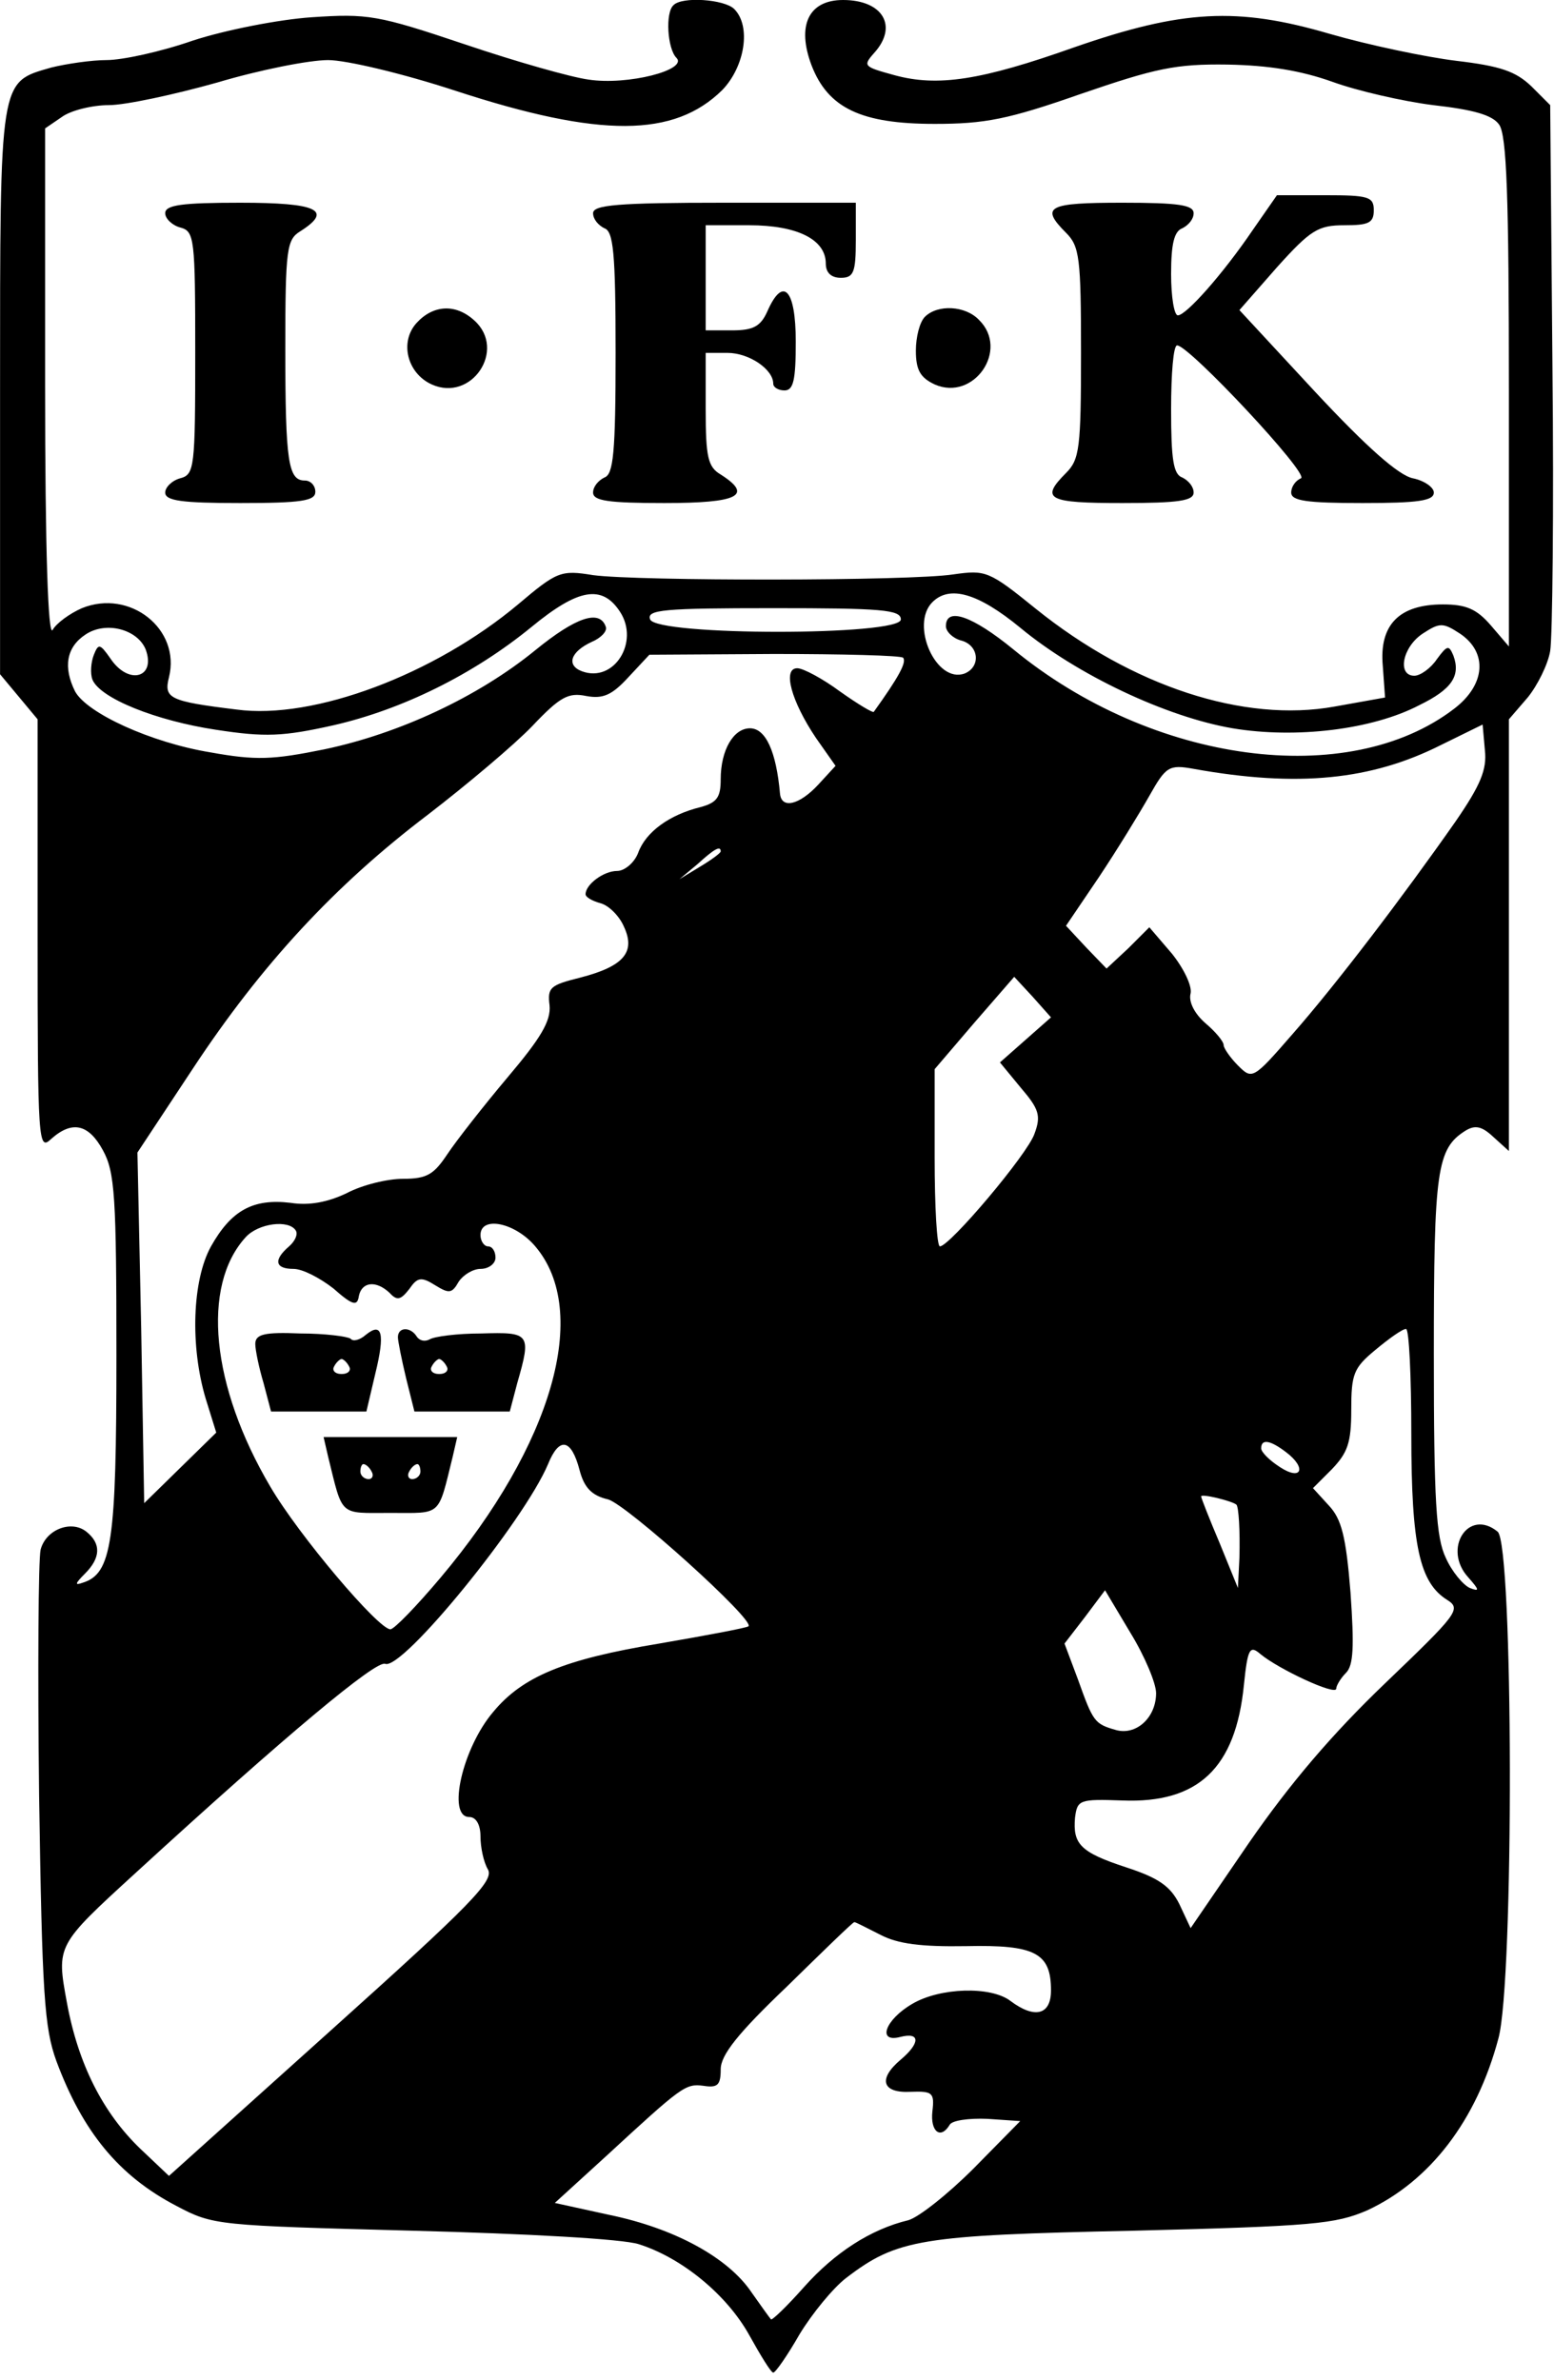
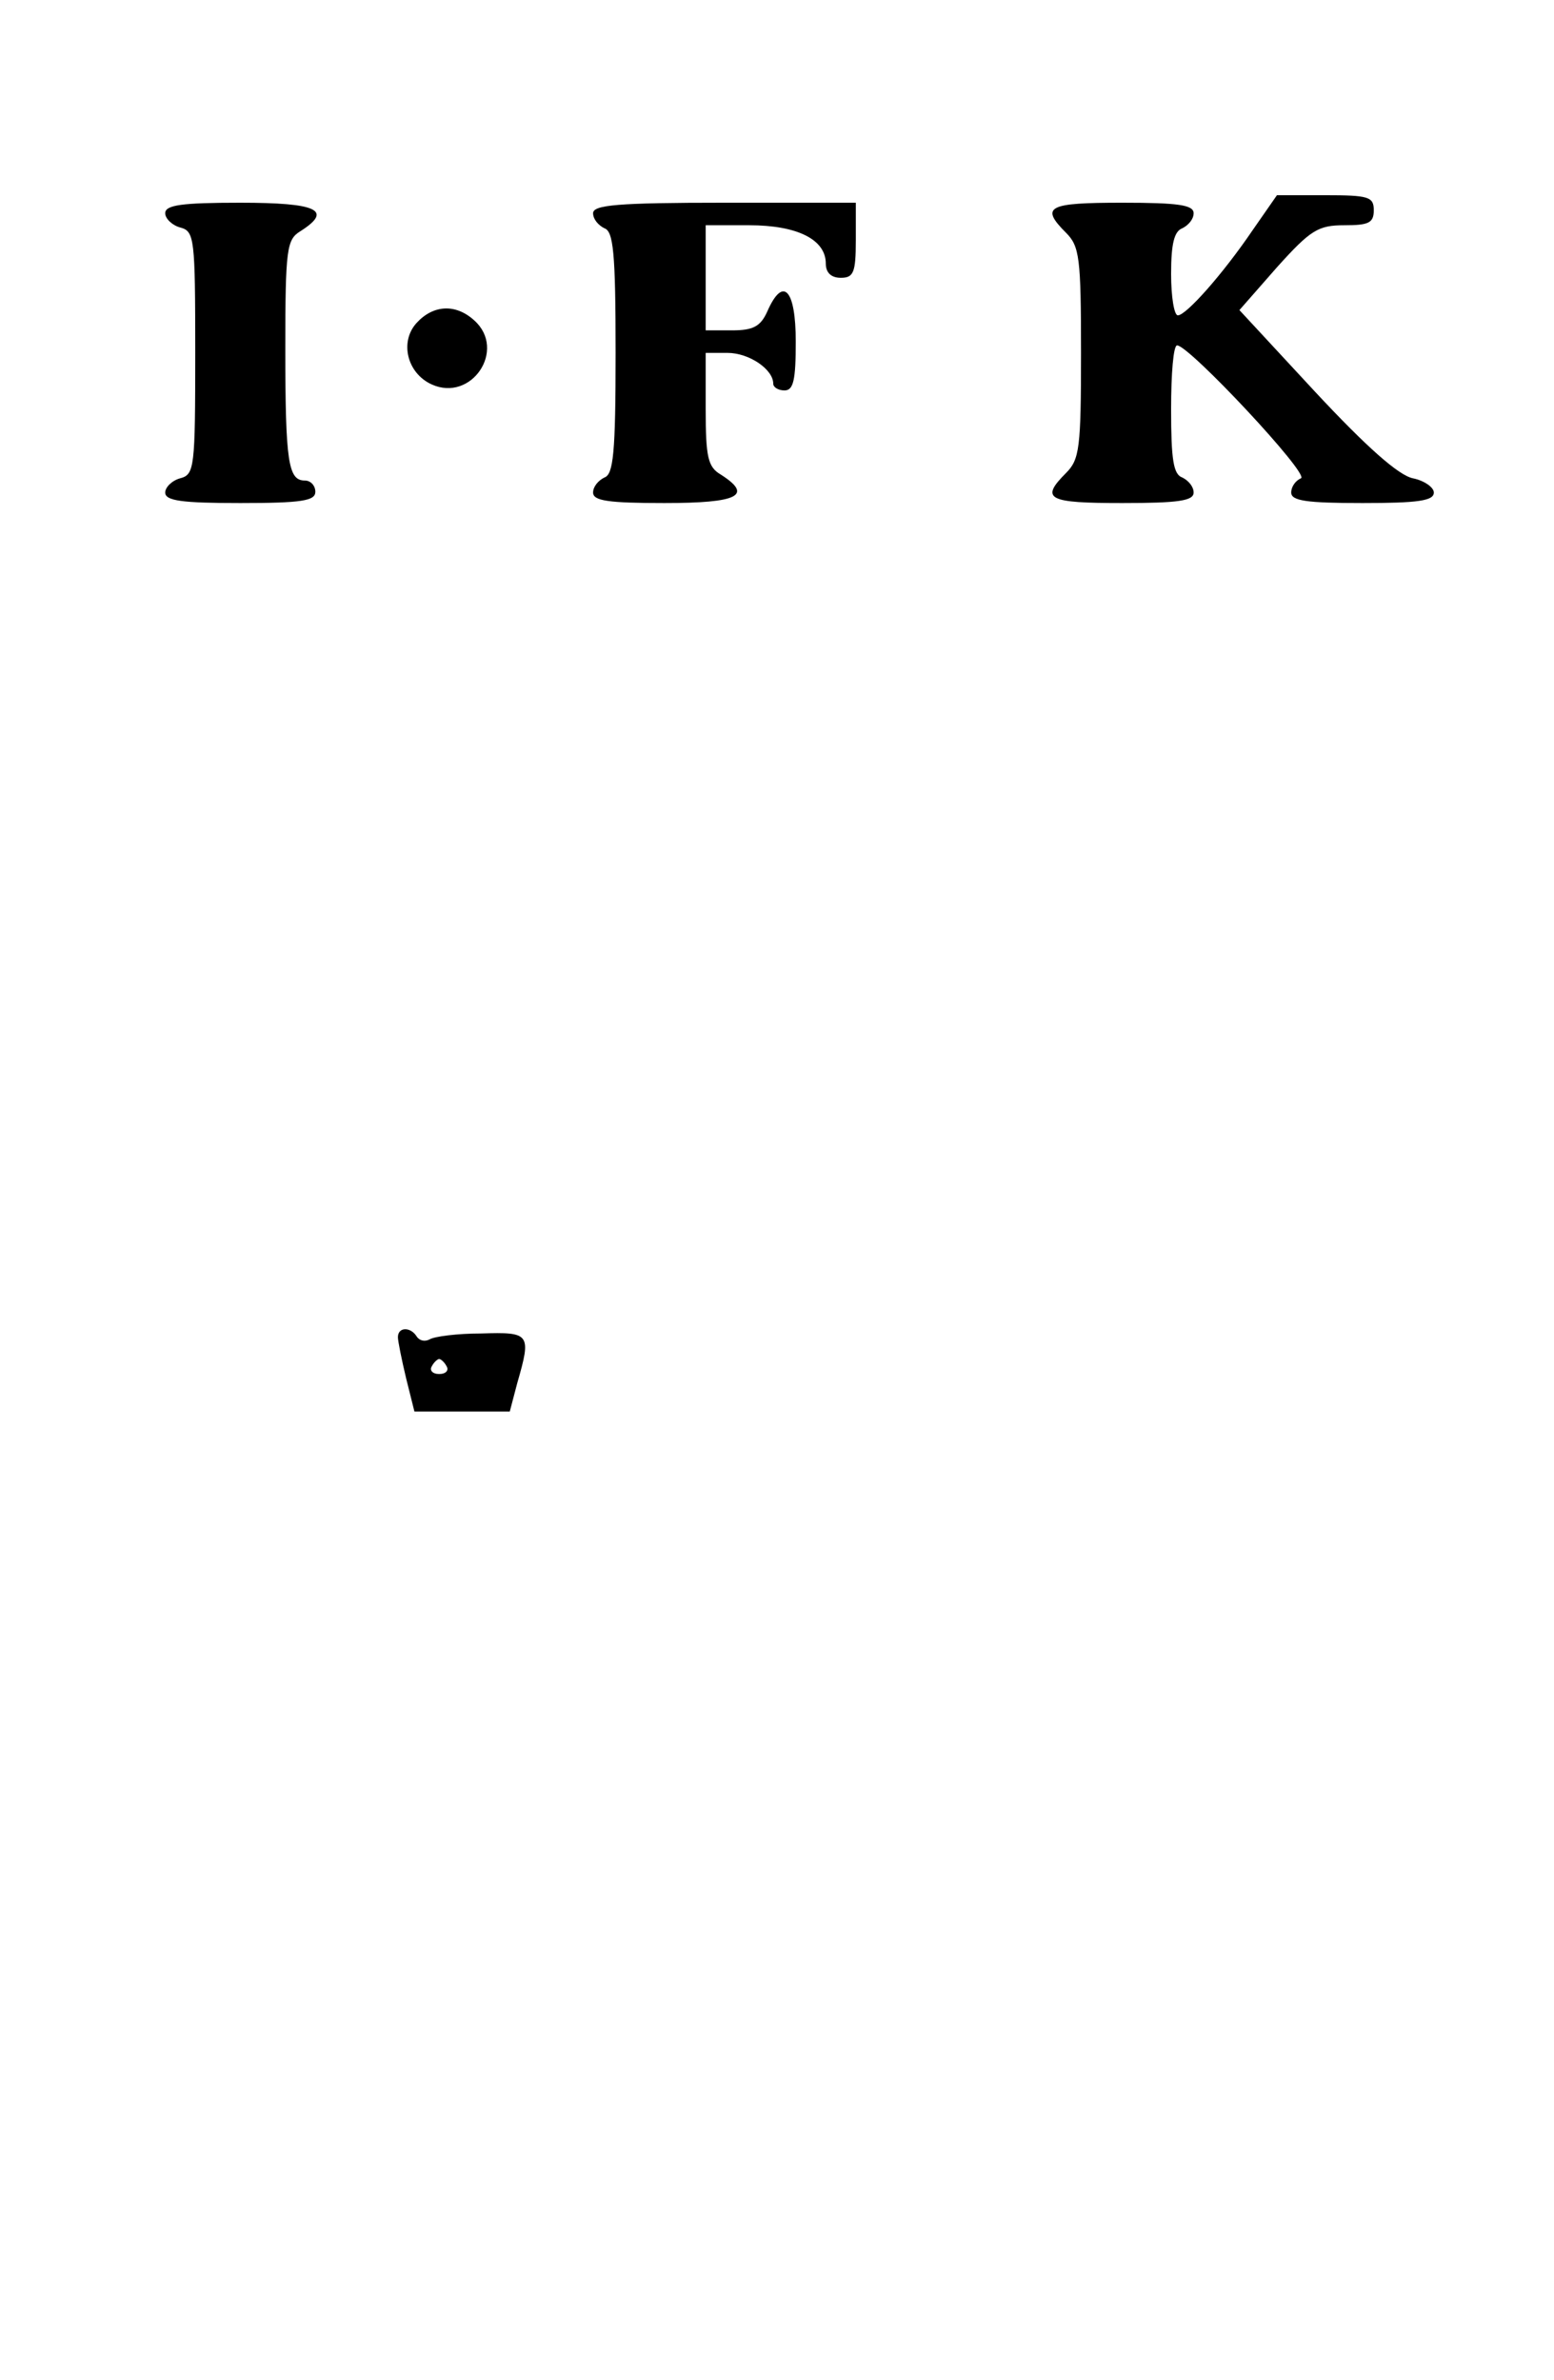
<svg xmlns="http://www.w3.org/2000/svg" version="1.0" width="54.6mm" height="83.608mm" viewBox="0 0 207 317" preserveAspectRatio="xMidYMid meet">
  <g transform="translate(0,317) scale(0.1,-0.1)" fill="#000000" stroke="none">
-     <path d="M897 3163 c-11 -10 -8 -58 4 -70 16 -16 -65 -37 -117 -29 -23 3 -97 24 -165 47 -116 39 -129 41 -204 36 -44 -3 -115 -17 -158 -31 -43 -15 -94 -26 -115 -26 -20 0 -54 -5 -74 -10 -69 -20 -68 -11 -68 -431 l0 -377 25 -30 25 -30 0 -287 c0 -278 1 -288 18 -272 28 25 50 20 69 -15 16 -29 18 -62 18 -273 0 -249 -6 -291 -45 -303 -11 -4 -10 -1 3 12 21 21 22 40 2 56 -20 16 -54 3 -61 -24 -3 -13 -4 -160 -2 -327 4 -265 7 -310 23 -354 35 -94 83 -153 160 -193 49 -26 54 -26 315 -33 153 -4 280 -11 301 -18 57 -18 117 -67 147 -121 15 -27 29 -50 32 -50 3 0 19 23 35 51 17 28 45 62 62 75 68 52 99 57 383 63 240 6 269 9 311 27 84 39 146 120 175 229 21 76 20 658 -1 675 -39 32 -74 -23 -39 -61 15 -17 15 -19 2 -14 -9 4 -24 22 -32 40 -13 27 -16 75 -16 272 0 245 4 273 42 297 13 8 22 6 37 -8 l21 -19 0 288 0 287 25 29 c13 16 27 44 30 62 3 18 5 188 3 379 l-3 348 -25 25 c-21 20 -41 27 -100 34 -41 5 -117 21 -169 36 -123 36 -196 32 -340 -18 -124 -44 -182 -53 -240 -37 -40 11 -42 12 -27 29 33 36 12 71 -41 71 -46 0 -62 -34 -42 -87 22 -57 66 -78 164 -78 67 0 98 6 195 40 99 34 126 40 195 39 55 -1 98 -8 140 -23 33 -12 94 -26 134 -31 53 -6 79 -13 88 -26 10 -14 13 -94 13 -356 l0 -339 -24 28 c-19 22 -33 28 -64 28 -58 0 -85 -27 -80 -82 l3 -42 -67 -12 c-121 -22 -270 27 -398 130 -63 51 -67 52 -110 46 -58 -9 -421 -9 -480 -1 -43 7 -48 5 -100 -39 -111 -93 -272 -154 -375 -140 -90 11 -97 15 -90 43 16 64 -52 118 -116 92 -16 -7 -34 -20 -39 -29 -6 -10 -10 106 -10 326 l0 342 22 15 c12 9 41 16 63 16 22 0 87 14 144 30 57 17 123 30 148 30 24 0 100 -18 170 -41 193 -63 291 -62 355 1 30 31 39 85 16 108 -13 13 -70 17 -81 5z m-71 -808 c26 -40 -8 -95 -51 -79 -21 8 -15 26 13 39 12 5 21 14 19 20 -8 24 -40 13 -94 -31 -76 -62 -181 -111 -281 -132 -69 -14 -91 -15 -152 -4 -79 13 -164 52 -180 81 -16 32 -12 59 14 76 27 18 69 7 80 -20 14 -38 -23 -48 -47 -12 -14 20 -16 20 -22 5 -4 -10 -5 -25 -2 -33 10 -25 85 -55 165 -67 65 -10 89 -9 156 6 92 21 187 68 264 131 62 51 94 57 118 20z m533 -21 c76 -63 195 -119 283 -134 84 -14 186 -2 249 31 43 21 55 39 45 66 -6 14 -8 14 -22 -5 -8 -12 -22 -22 -30 -22 -23 0 -16 38 11 56 23 15 27 15 50 0 37 -25 34 -68 -8 -100 -141 -108 -402 -73 -587 79 -55 45 -90 57 -90 31 0 -7 9 -16 20 -19 24 -6 27 -35 5 -44 -38 -14 -73 65 -43 95 23 23 61 12 117 -34z m-159 11 c0 -22 -325 -22 -334 0 -5 13 18 15 164 15 144 0 170 -2 170 -15z m3 -51 c5 -6 -6 -26 -39 -72 -1 -2 -21 10 -45 27 -23 17 -49 31 -57 31 -20 0 -8 -44 25 -93 l26 -37 -23 -25 c-25 -27 -49 -33 -51 -12 -5 56 -19 87 -40 87 -22 0 -39 -29 -39 -68 0 -24 -5 -31 -27 -37 -41 -10 -73 -33 -83 -61 -5 -13 -18 -24 -28 -24 -18 0 -42 -18 -42 -31 0 -4 9 -9 20 -12 11 -3 25 -17 31 -31 16 -34 0 -53 -58 -68 -40 -10 -44 -13 -41 -37 2 -21 -12 -44 -56 -96 -32 -38 -68 -84 -80 -102 -18 -27 -27 -33 -59 -33 -21 0 -54 -8 -75 -19 -25 -12 -50 -17 -75 -13 -50 6 -79 -10 -106 -58 -25 -45 -28 -133 -7 -203 l14 -45 -48 -47 -48 -47 -4 233 -5 234 74 112 c91 138 189 244 313 338 52 40 115 93 139 118 37 39 48 45 72 40 22 -4 34 1 56 25 l28 30 166 1 c91 0 169 -2 172 -5z m736 -218 c-70 -100 -159 -217 -217 -283 -53 -61 -54 -61 -73 -42 -10 10 -19 23 -19 27 0 5 -11 18 -24 29 -15 13 -23 29 -20 40 2 10 -9 33 -25 53 l-30 35 -28 -28 -29 -27 -27 28 -27 29 44 65 c24 36 54 85 67 108 22 39 26 42 59 36 139 -25 237 -15 330 32 l55 27 3 -34 c3 -26 -6 -47 -39 -95z m-979 -40 c0 -2 -12 -11 -27 -20 l-28 -17 24 20 c23 21 31 25 31 17z m406 -251 l-34 -30 28 -34 c24 -28 27 -37 18 -61 -9 -27 -113 -150 -126 -150 -4 0 -7 53 -7 118 l0 118 53 62 53 61 25 -27 24 -27 -34 -30z m-972 -254 c3 -5 -1 -14 -9 -21 -21 -18 -19 -30 6 -30 12 0 35 -12 53 -26 26 -23 32 -24 34 -10 4 19 23 21 41 4 10 -11 15 -9 26 5 11 16 16 17 35 5 18 -11 22 -11 31 5 6 9 19 17 29 17 11 0 20 7 20 15 0 8 -4 15 -10 15 -5 0 -10 7 -10 15 0 26 46 17 73 -15 74 -87 23 -264 -126 -441 -32 -38 -62 -69 -67 -69 -16 0 -122 125 -160 190 -79 134 -92 267 -33 332 17 19 58 24 67 9z m1486 -271 c0 -149 11 -198 48 -221 19 -12 13 -19 -83 -111 -71 -68 -127 -134 -181 -212 l-78 -114 -15 32 c-12 24 -28 35 -71 49 -61 20 -71 31 -68 66 3 24 6 25 63 23 101 -4 151 43 162 154 5 49 8 53 22 41 24 -20 101 -56 101 -46 0 4 6 14 13 21 10 10 11 35 6 107 -6 75 -12 98 -29 116 l-21 23 25 25 c21 22 26 35 26 79 0 48 3 56 32 80 18 15 36 28 41 28 4 0 7 -63 7 -140z m-1108 -48 c6 -23 16 -34 38 -39 25 -7 196 -161 187 -169 -2 -2 -55 -12 -119 -23 -127 -21 -182 -44 -221 -91 -41 -48 -62 -140 -32 -140 9 0 15 -10 15 -26 0 -14 4 -34 10 -44 8 -15 -22 -46 -208 -213 l-217 -195 -38 36 c-50 48 -83 113 -98 195 -14 76 -14 76 91 172 203 186 321 284 333 279 23 -9 185 190 217 266 15 37 31 34 42 -8z m941 24 c28 -21 21 -39 -8 -20 -14 9 -25 20 -25 25 0 13 12 11 33 -5z m-66 -70 c3 -3 5 -34 4 -71 l-2 -40 -24 59 c-14 33 -25 61 -25 63 0 4 41 -6 47 -11z m-107 -251 c0 -33 -27 -57 -54 -49 -28 8 -30 11 -50 67 l-18 48 27 35 27 36 34 -57 c19 -31 34 -67 34 -80z m-367 -322 c23 -12 54 -16 114 -15 92 2 113 -9 113 -59 0 -33 -22 -38 -54 -14 -26 20 -94 18 -131 -4 -36 -21 -47 -52 -16 -44 27 7 27 -8 1 -30 -31 -26 -25 -45 13 -43 29 1 32 -1 29 -26 -3 -27 11 -38 23 -18 3 6 26 9 50 8 l44 -3 -62 -63 c-34 -34 -73 -65 -87 -69 -50 -12 -98 -43 -139 -89 -23 -26 -43 -45 -44 -43 -2 2 -14 19 -26 36 -31 46 -102 85 -189 103 l-73 16 68 62 c102 94 106 97 130 94 19 -3 23 1 23 22 0 19 23 48 88 110 48 47 88 86 90 86 2 0 17 -8 35 -17z" />
-     <path d="M340 1380 c0 -8 5 -32 11 -52 l10 -38 63 0 64 0 12 51 c13 53 9 69 -13 51 -8 -7 -17 -9 -20 -5 -4 3 -34 7 -67 7 -48 2 -60 -1 -60 -14z m125 -30 c3 -5 -1 -10 -10 -10 -9 0 -13 5 -10 10 3 6 8 10 10 10 2 0 7 -4 10 -10z" />
    <path d="M530 1389 c0 -5 5 -30 11 -55 l11 -44 64 0 63 0 10 38 c19 66 17 68 -48 66 -32 0 -63 -4 -69 -8 -6 -3 -13 -2 -17 4 -8 13 -25 13 -25 -1z m65 -39 c3 -5 -1 -10 -10 -10 -9 0 -13 5 -10 10 3 6 8 10 10 10 2 0 7 -4 10 -10z" />
-     <path d="M437 1230 c20 -81 14 -75 83 -75 69 0 63 -6 83 75 l6 26 -89 0 -89 0 6 -26z m58 -20 c3 -5 1 -10 -4 -10 -6 0 -11 5 -11 10 0 6 2 10 4 10 3 0 8 -4 11 -10z m65 0 c0 -5 -5 -10 -11 -10 -5 0 -7 5 -4 10 3 6 8 10 11 10 2 0 4 -4 4 -10z" />
    <path d="M1669 2864 c-40 -59 -89 -114 -100 -114 -5 0 -9 25 -9 55 0 40 4 57 15 61 8 4 15 12 15 20 0 11 -20 14 -95 14 -99 0 -110 -5 -75 -40 18 -18 20 -33 20 -160 0 -127 -2 -142 -20 -160 -35 -35 -24 -40 75 -40 75 0 95 3 95 14 0 8 -7 16 -15 20 -12 4 -15 24 -15 91 0 47 3 85 8 85 16 0 177 -172 165 -177 -7 -3 -13 -11 -13 -19 0 -11 20 -14 95 -14 74 0 95 3 95 14 0 7 -13 16 -28 19 -19 4 -61 41 -130 115 l-101 109 50 57 c45 50 55 56 90 56 32 0 39 3 39 20 0 18 -7 20 -65 20 l-64 0 -32 -46z" />
    <path d="M220 2886 c0 -7 9 -16 20 -19 19 -5 20 -14 20 -167 0 -153 -1 -162 -20 -167 -11 -3 -20 -12 -20 -19 0 -11 22 -14 100 -14 82 0 100 3 100 15 0 8 -6 15 -14 15 -22 0 -26 24 -26 176 0 133 2 145 20 156 44 28 23 38 -80 38 -78 0 -100 -3 -100 -14z" />
    <path d="M790 2886 c0 -8 7 -16 15 -20 12 -4 15 -32 15 -166 0 -134 -3 -162 -15 -166 -8 -4 -15 -12 -15 -20 0 -11 20 -14 95 -14 98 0 119 10 75 38 -17 10 -20 23 -20 87 l0 75 29 0 c29 0 61 -22 61 -41 0 -5 7 -9 15 -9 12 0 15 14 15 65 0 70 -17 88 -38 40 -9 -20 -19 -25 -47 -25 l-35 0 0 70 0 70 58 0 c64 0 102 -19 102 -51 0 -12 7 -19 20 -19 17 0 20 7 20 50 l0 50 -175 0 c-143 0 -175 -3 -175 -14z" />
    <path d="M555 2740 c-23 -25 -13 -67 20 -82 53 -24 100 46 57 85 -25 23 -55 21 -77 -3z" />
-     <path d="M1232 2748 c-7 -7 -12 -27 -12 -45 0 -26 6 -36 25 -45 52 -23 100 46 59 86 -18 19 -55 21 -72 4z" />
  </g>
</svg>